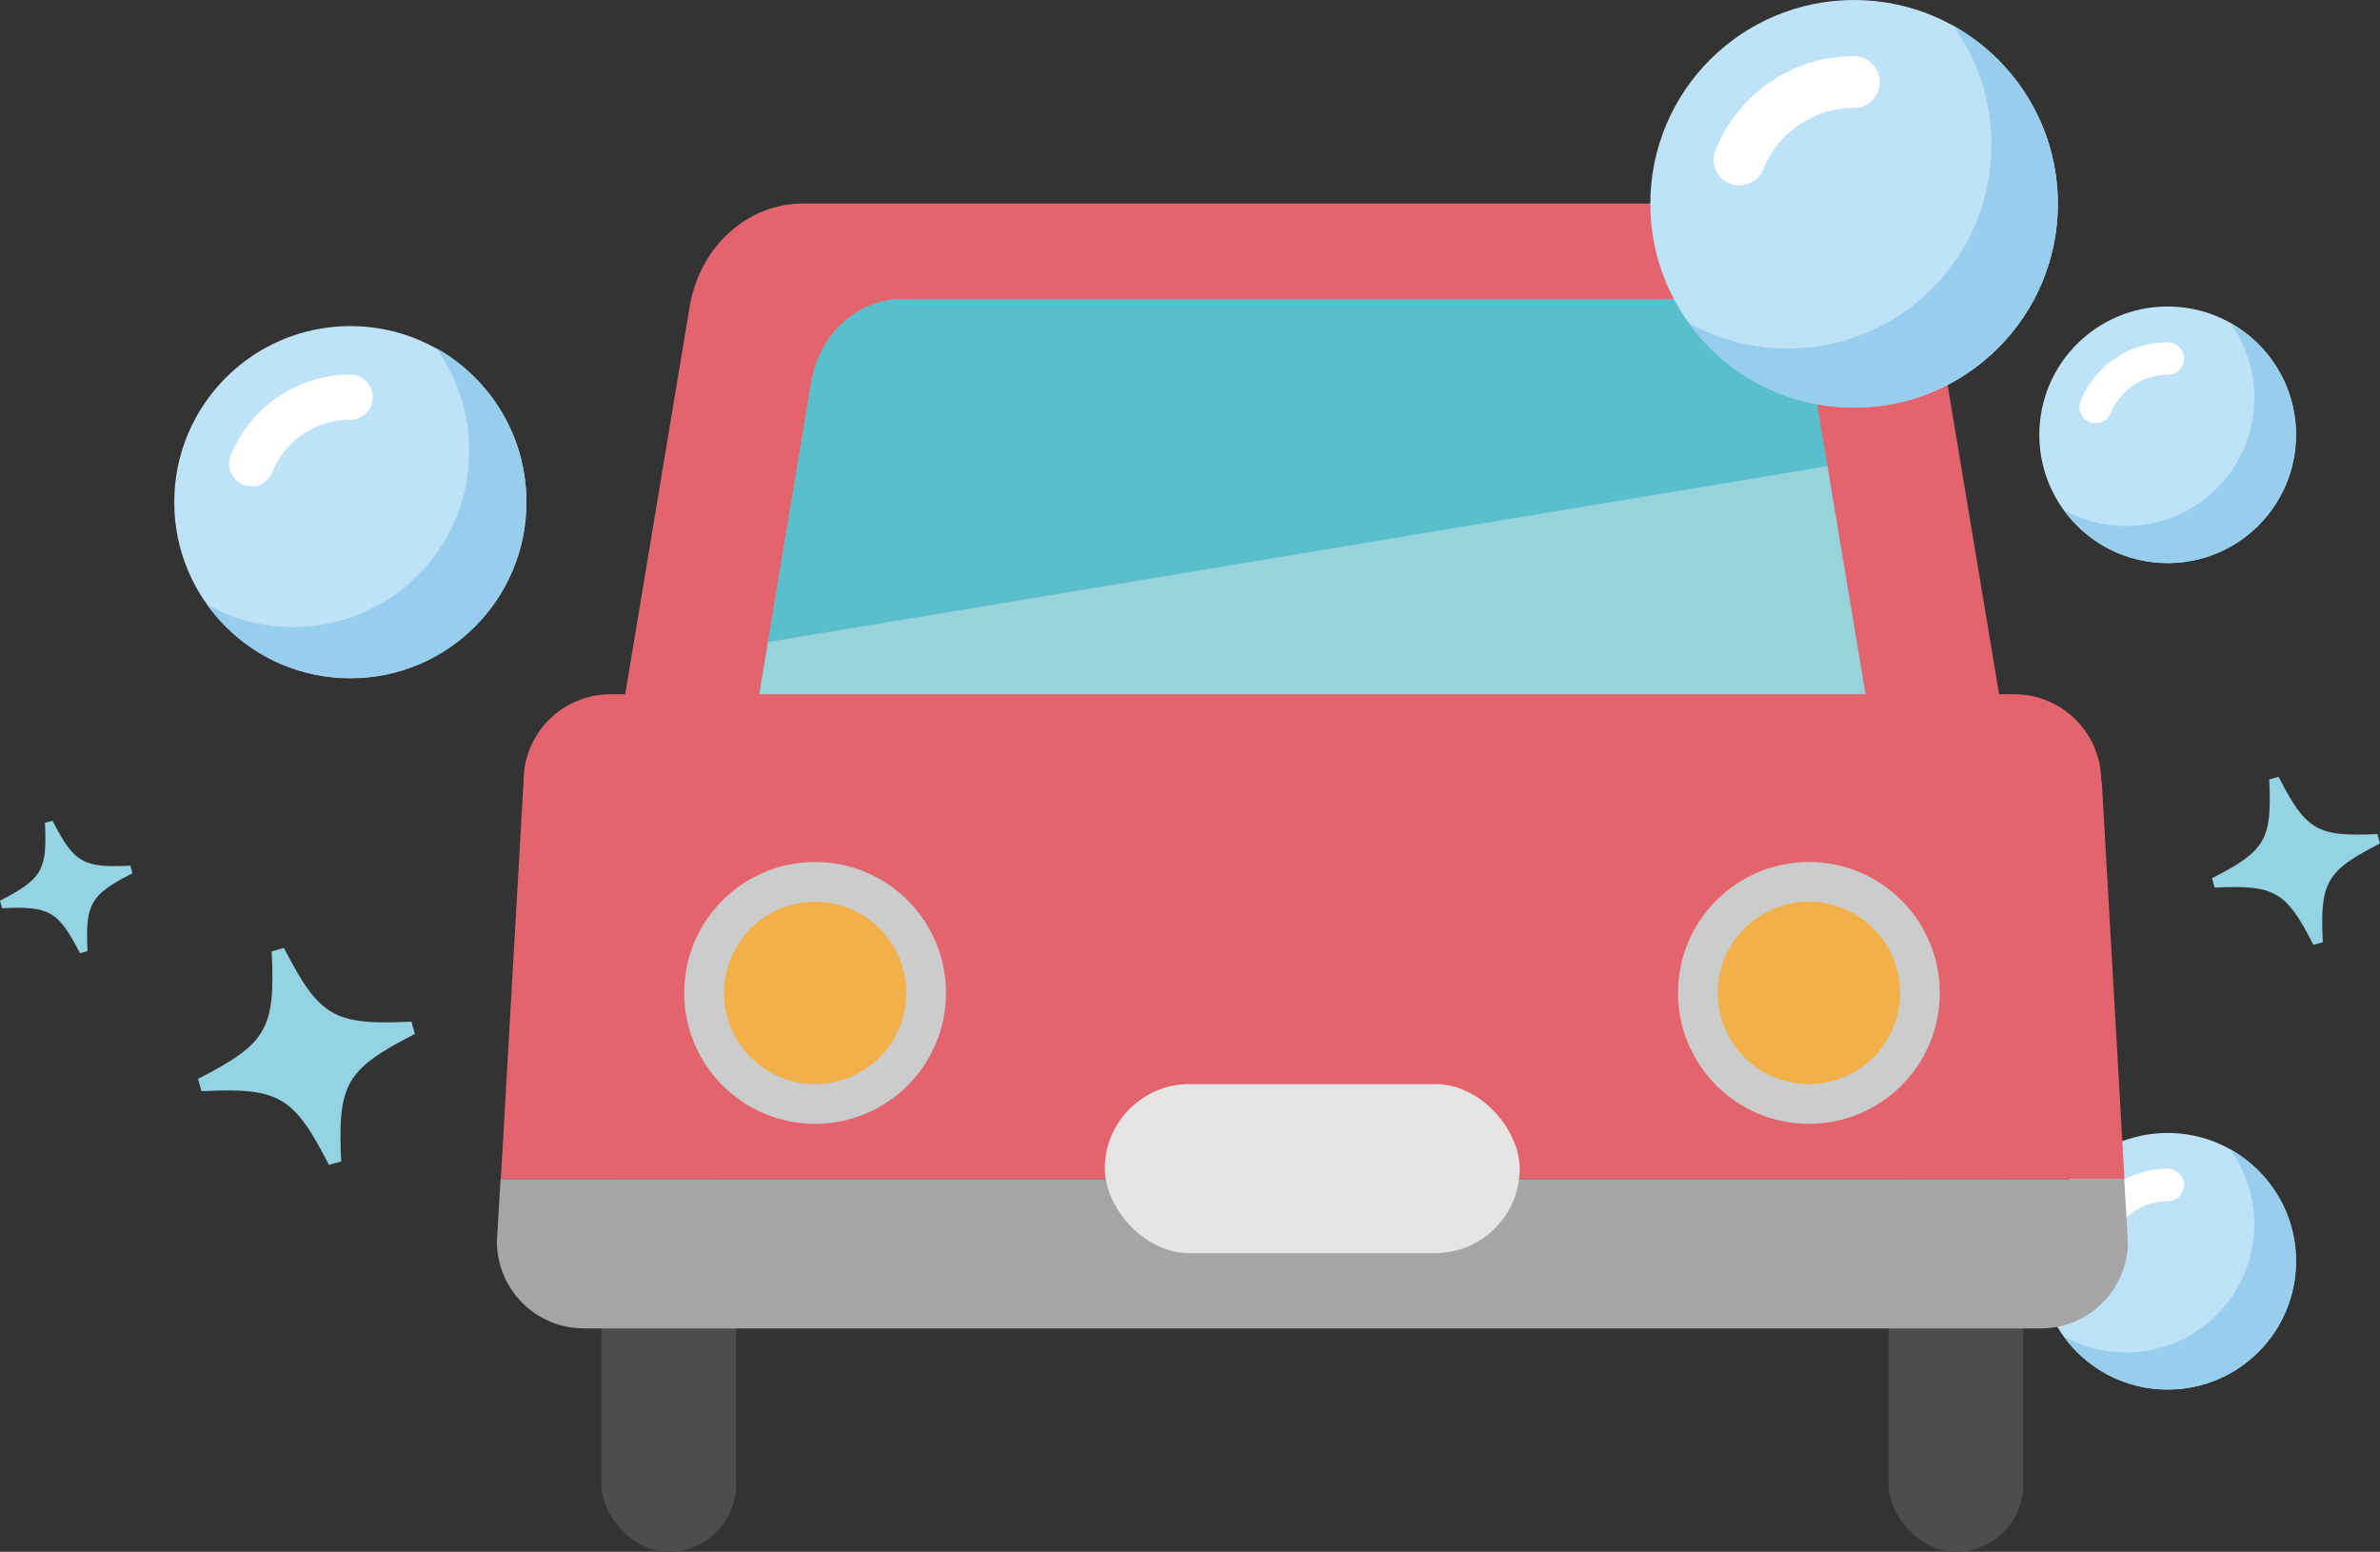
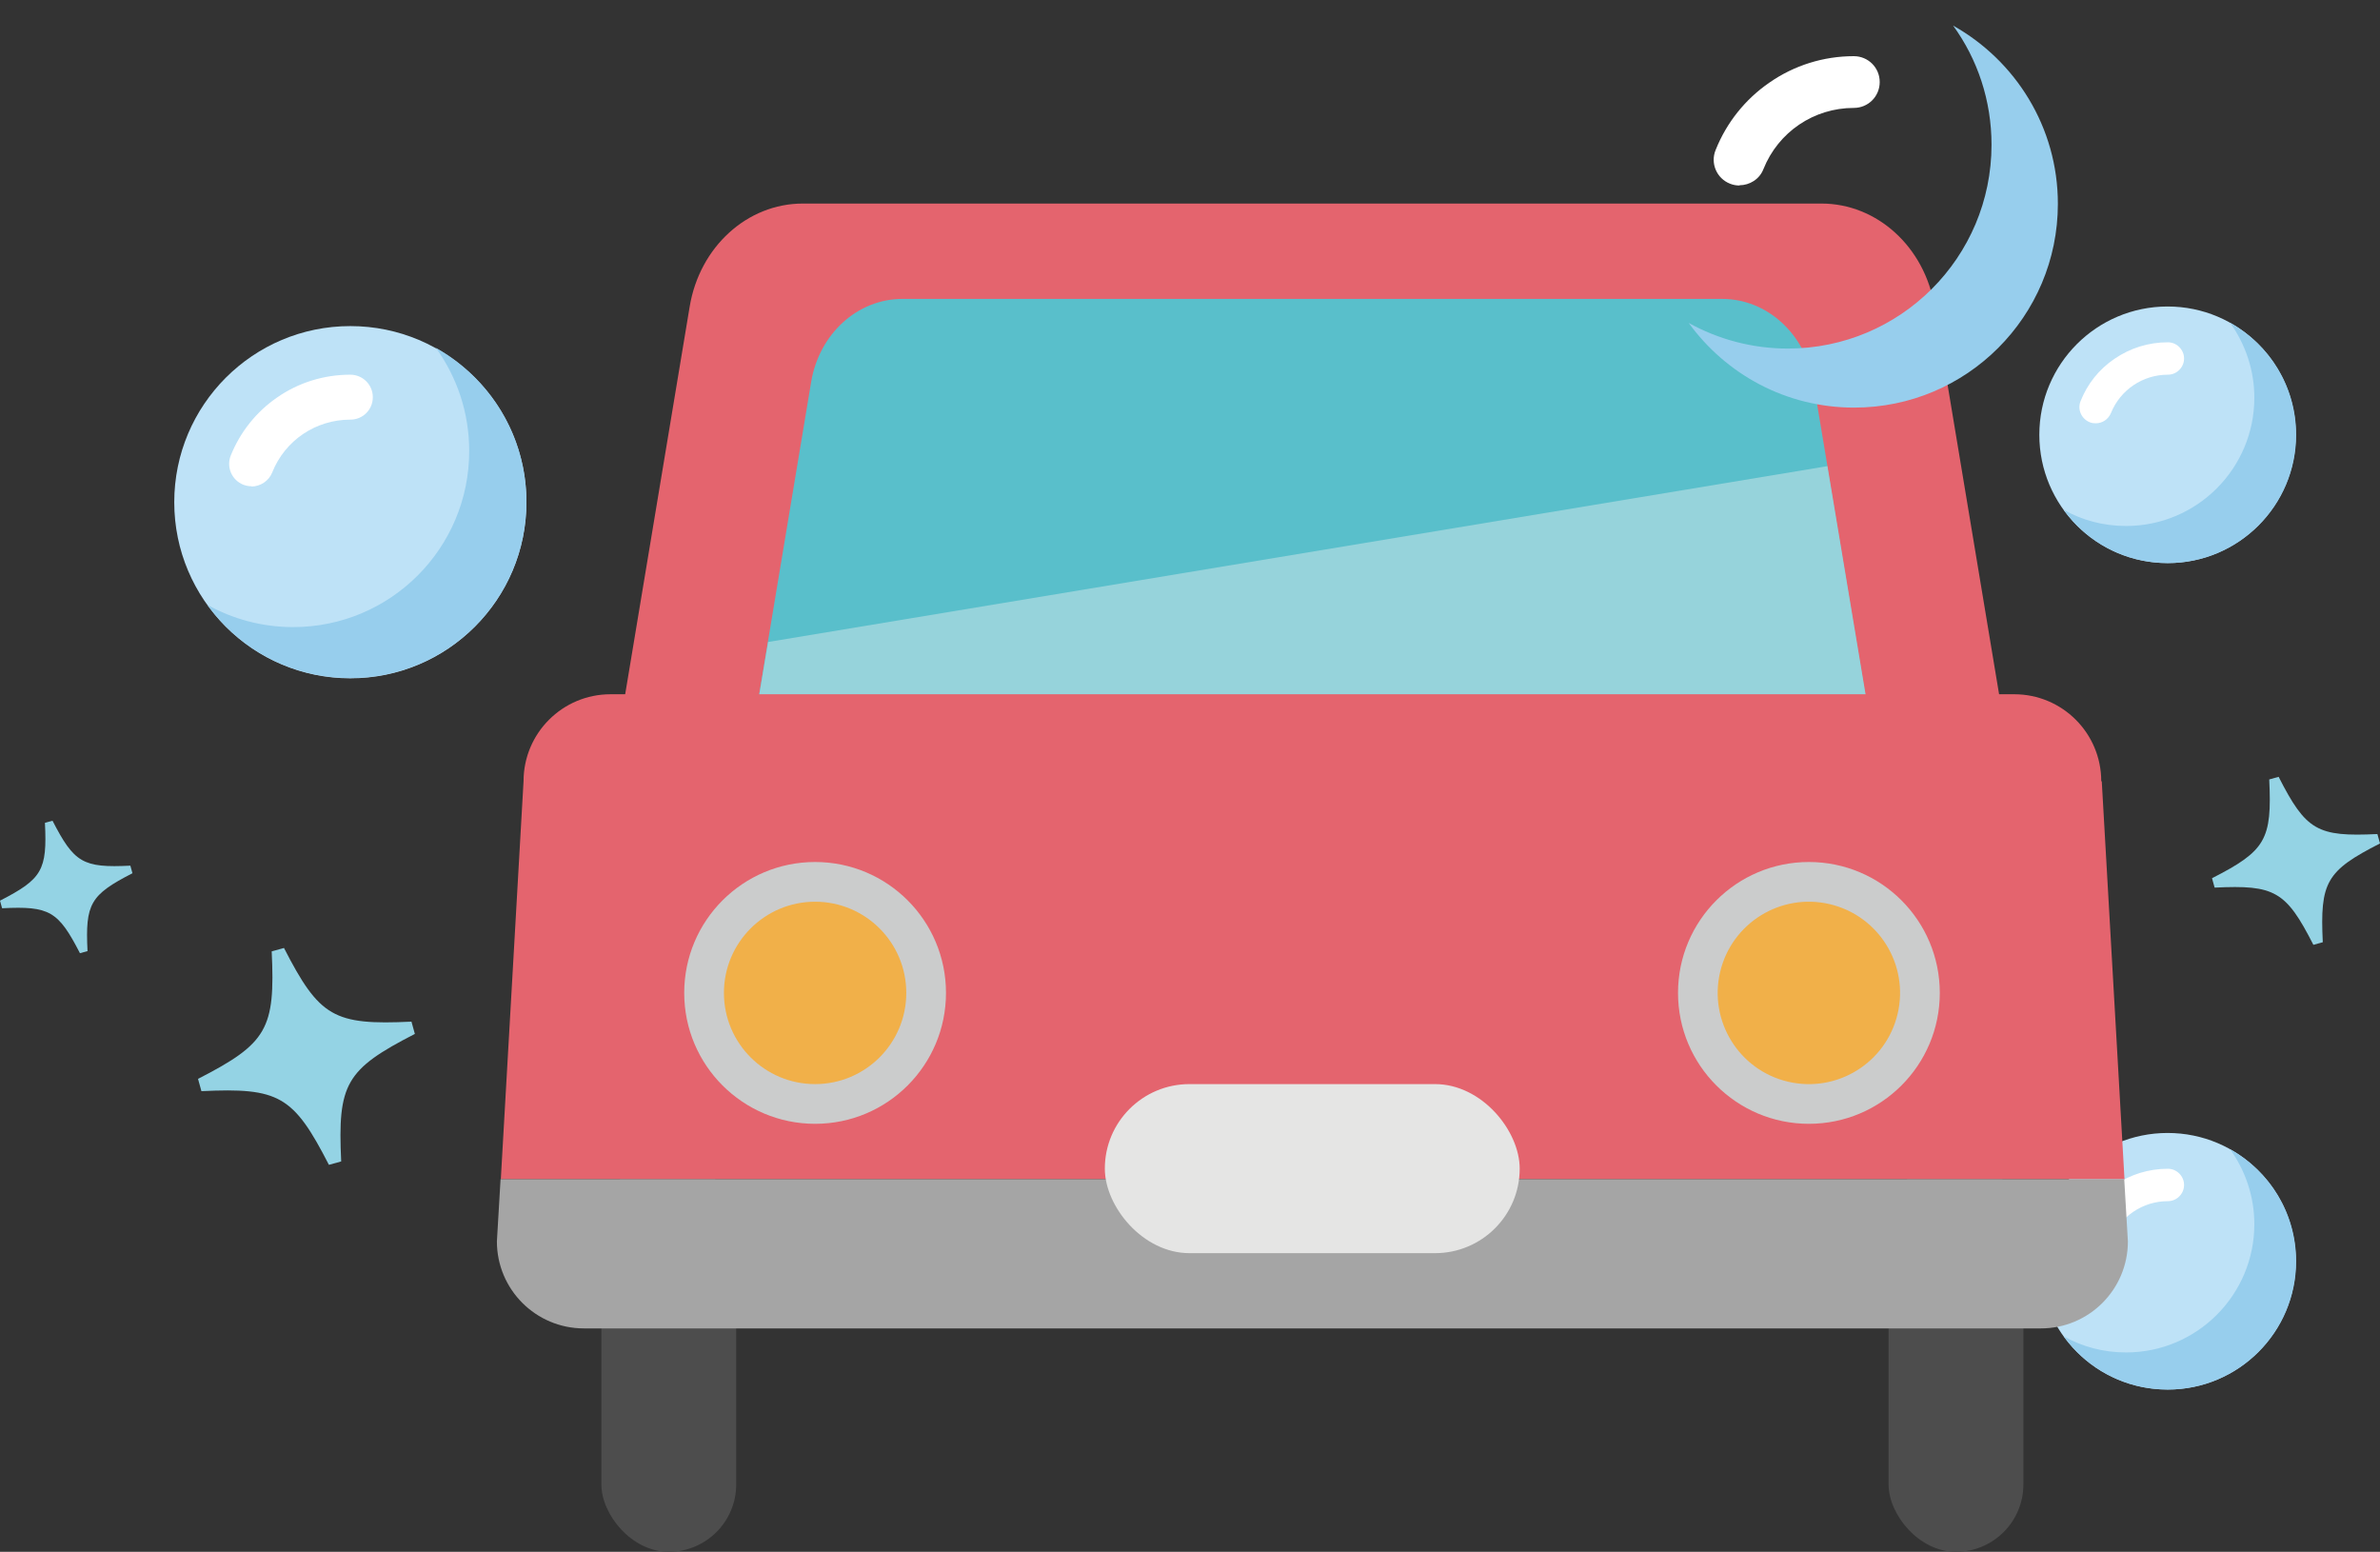
<svg xmlns="http://www.w3.org/2000/svg" width="91.1" height="59.39" viewBox="0 0 91.1 59.39">
  <rect x="0" y="0" width="91.1" height="59.39" fill="#333333" stroke="none" />
  <defs>
    <style>.cls-1{fill:#cbcccc;}.cls-2{fill:#e4646e;}.cls-3{fill:#4d4d4d;}.cls-4{fill:#fff;}.cls-5{fill:#94d3e4;}.cls-6{isolation:isolate;}.cls-7{fill:#f1b049;}.cls-8{fill:#59bfcb;}.cls-9{fill:#bee2f7;}.cls-10{fill:#e5e5e4;}.cls-11{fill:#a5a5a5;}.cls-12{fill:#96d3db;mix-blend-mode:multiply;}.cls-13{fill:#97ceed;}</style>
  </defs>
  <g class="cls-6">
    <g id="_レイヤー_2">
      <g id="_文字">
        <circle class="cls-9" cx="82.97" cy="48.27" r="4.91" />
        <path class="cls-4" d="M80.22,47.83c-.08,0-.16-.01-.23-.04-.32-.13-.48-.49-.35-.81.26-.66.71-1.22,1.3-1.62.6-.41,1.3-.63,2.04-.63.34,0,.62.28.62.62s-.28.62-.62.62c-.96,0-1.82.58-2.18,1.47-.1.24-.33.39-.58.39Z" />
        <path class="cls-13" d="M85.36,43.98c.58.81.93,1.8.93,2.87,0,2.71-2.2,4.91-4.91,4.91-.87,0-1.68-.22-2.39-.62.89,1.24,2.34,2.04,3.99,2.04,2.71,0,4.91-2.2,4.91-4.91,0-1.85-1.02-3.45-2.53-4.29Z" />
        <rect class="cls-3" x="23.02" y="44.32" width="5.16" height="15.07" rx="2.58" ry="2.58" />
        <rect class="cls-3" x="72.29" y="44.32" width="5.16" height="15.07" rx="2.58" ry="2.58" />
        <path class="cls-2" d="M22.87,32.94l3.53-21.21c.38-2.28,2.2-3.94,4.33-3.94h38.99c2.13,0,3.95,1.66,4.33,3.94l3.53,21.21H22.87Z" />
        <path class="cls-8" d="M69.95,17.84l-.54-3.23c-.31-1.83-1.77-3.17-3.49-3.17h-31.38c-1.71,0-3.18,1.33-3.49,3.17l-1.66,9.97-1.18,7.1h44.04l-2.31-13.84Z" />
        <polygon class="cls-12" points="29.4 24.57 28.21 31.67 72.26 31.67 69.95 17.84 29.4 24.57" />
        <path class="cls-2" d="M80.43,29.9c0-1.84-1.49-3.33-3.33-3.33H23.37c-1.84,0-3.33,1.49-3.33,3.33l-.87,15.23h62.15l-.87-15.23Z" />
        <path class="cls-11" d="M22.36,50.84h55.76c1.84,0,3.33-1.49,3.33-3.33l-.14-2.38H19.16l-.14,2.38c0,1.84,1.49,3.33,3.33,3.33Z" />
        <circle class="cls-1" cx="31.2" cy="38" r="5.01" />
        <circle class="cls-7" cx="31.2" cy="38" r="3.49" />
        <circle class="cls-1" cx="69.24" cy="38" r="5.01" />
        <circle class="cls-7" cx="69.24" cy="38" r="3.49" transform="translate(16.35 96.66) rotate(-76.72)" />
        <rect class="cls-10" x="42.29" y="41.49" width="15.88" height="6.47" rx="3.24" ry="3.24" />
-         <circle class="cls-9" cx="70.97" cy="7.8" r="7.8" />
        <path class="cls-4" d="M66.59,7.1c-.12,0-.25-.02-.37-.07-.51-.2-.76-.78-.55-1.29.42-1.05,1.13-1.94,2.06-2.58.95-.66,2.07-1.01,3.23-1.01.55,0,.99.44.99.99s-.44.99-.99.99c-1.53,0-2.89.92-3.46,2.34-.15.39-.53.62-.92.62Z" />
        <path class="cls-13" d="M74.76.98c.93,1.28,1.47,2.86,1.47,4.56,0,4.31-3.49,7.8-7.8,7.8-1.37,0-2.67-.36-3.79-.98,1.42,1.96,3.72,3.24,6.33,3.24,4.31,0,7.8-3.49,7.8-7.8,0-2.93-1.62-5.48-4.01-6.82Z" />
        <circle class="cls-9" cx="82.97" cy="16.64" r="4.91" />
        <path class="cls-4" d="M80.22,16.2c-.08,0-.16-.01-.23-.04-.32-.13-.48-.49-.35-.81.26-.66.71-1.22,1.3-1.62.6-.41,1.3-.63,2.04-.63.34,0,.62.28.62.62s-.28.62-.62.62c-.96,0-1.82.58-2.18,1.47-.1.24-.33.39-.58.39Z" />
        <path class="cls-13" d="M85.36,12.35c.58.81.93,1.8.93,2.87,0,2.71-2.2,4.91-4.91,4.91-.87,0-1.68-.22-2.39-.62.89,1.24,2.34,2.04,3.99,2.04,2.71,0,4.91-2.2,4.91-4.91,0-1.85-1.02-3.45-2.53-4.29Z" />
        <circle class="cls-9" cx="13.41" cy="19.22" r="6.74" />
        <path class="cls-4" d="M9.63,18.61c-.11,0-.21-.02-.32-.06-.44-.18-.65-.67-.48-1.11.36-.9.98-1.68,1.78-2.23.82-.57,1.79-.87,2.8-.87.47,0,.86.38.86.86s-.38.86-.86.86c-1.32,0-2.5.79-2.99,2.02-.13.33-.46.54-.8.54Z" />
        <path class="cls-13" d="M16.69,13.32c.8,1.11,1.27,2.47,1.27,3.94,0,3.73-3.02,6.74-6.74,6.74-1.19,0-2.31-.31-3.28-.85,1.22,1.7,3.22,2.8,5.47,2.8,3.73,0,6.74-3.02,6.74-6.74,0-2.54-1.4-4.74-3.47-5.9Z" />
-         <path class="cls-5" d="M87.22,29.73l-.36.1c.11,2.3-.13,2.73-2.19,3.78l.1.36c2.3-.11,2.73.13,3.78,2.19l.36-.1c-.11-2.3.13-2.73,2.19-3.78l-.1-.36c-2.3.11-2.73-.13-3.78-2.19Z" />
+         <path class="cls-5" d="M87.22,29.73l-.36.1c.11,2.3-.13,2.73-2.19,3.78l.1.36c2.3-.11,2.73.13,3.78,2.19l.36-.1c-.11-2.3.13-2.73,2.19-3.78l-.1-.36c-2.3.11-2.73-.13-3.78-2.19" />
        <path class="cls-5" d="M10.87,36.28l-.47.13c.14,2.97-.17,3.52-2.82,4.88l.13.47c2.97-.14,3.52.17,4.88,2.82l.47-.13c-.14-2.97.17-3.52,2.82-4.88l-.13-.47c-2.97.14-3.52-.17-4.88-2.82Z" />
        <path class="cls-5" d="M2.01,31.41l-.29.08c.09,1.82-.11,2.15-1.72,2.98l.08.29c1.82-.09,2.15.11,2.98,1.72l.29-.08c-.09-1.82.11-2.15,1.72-2.98l-.08-.29c-1.82.09-2.15-.11-2.98-1.72Z" />
      </g>
    </g>
  </g>
</svg>